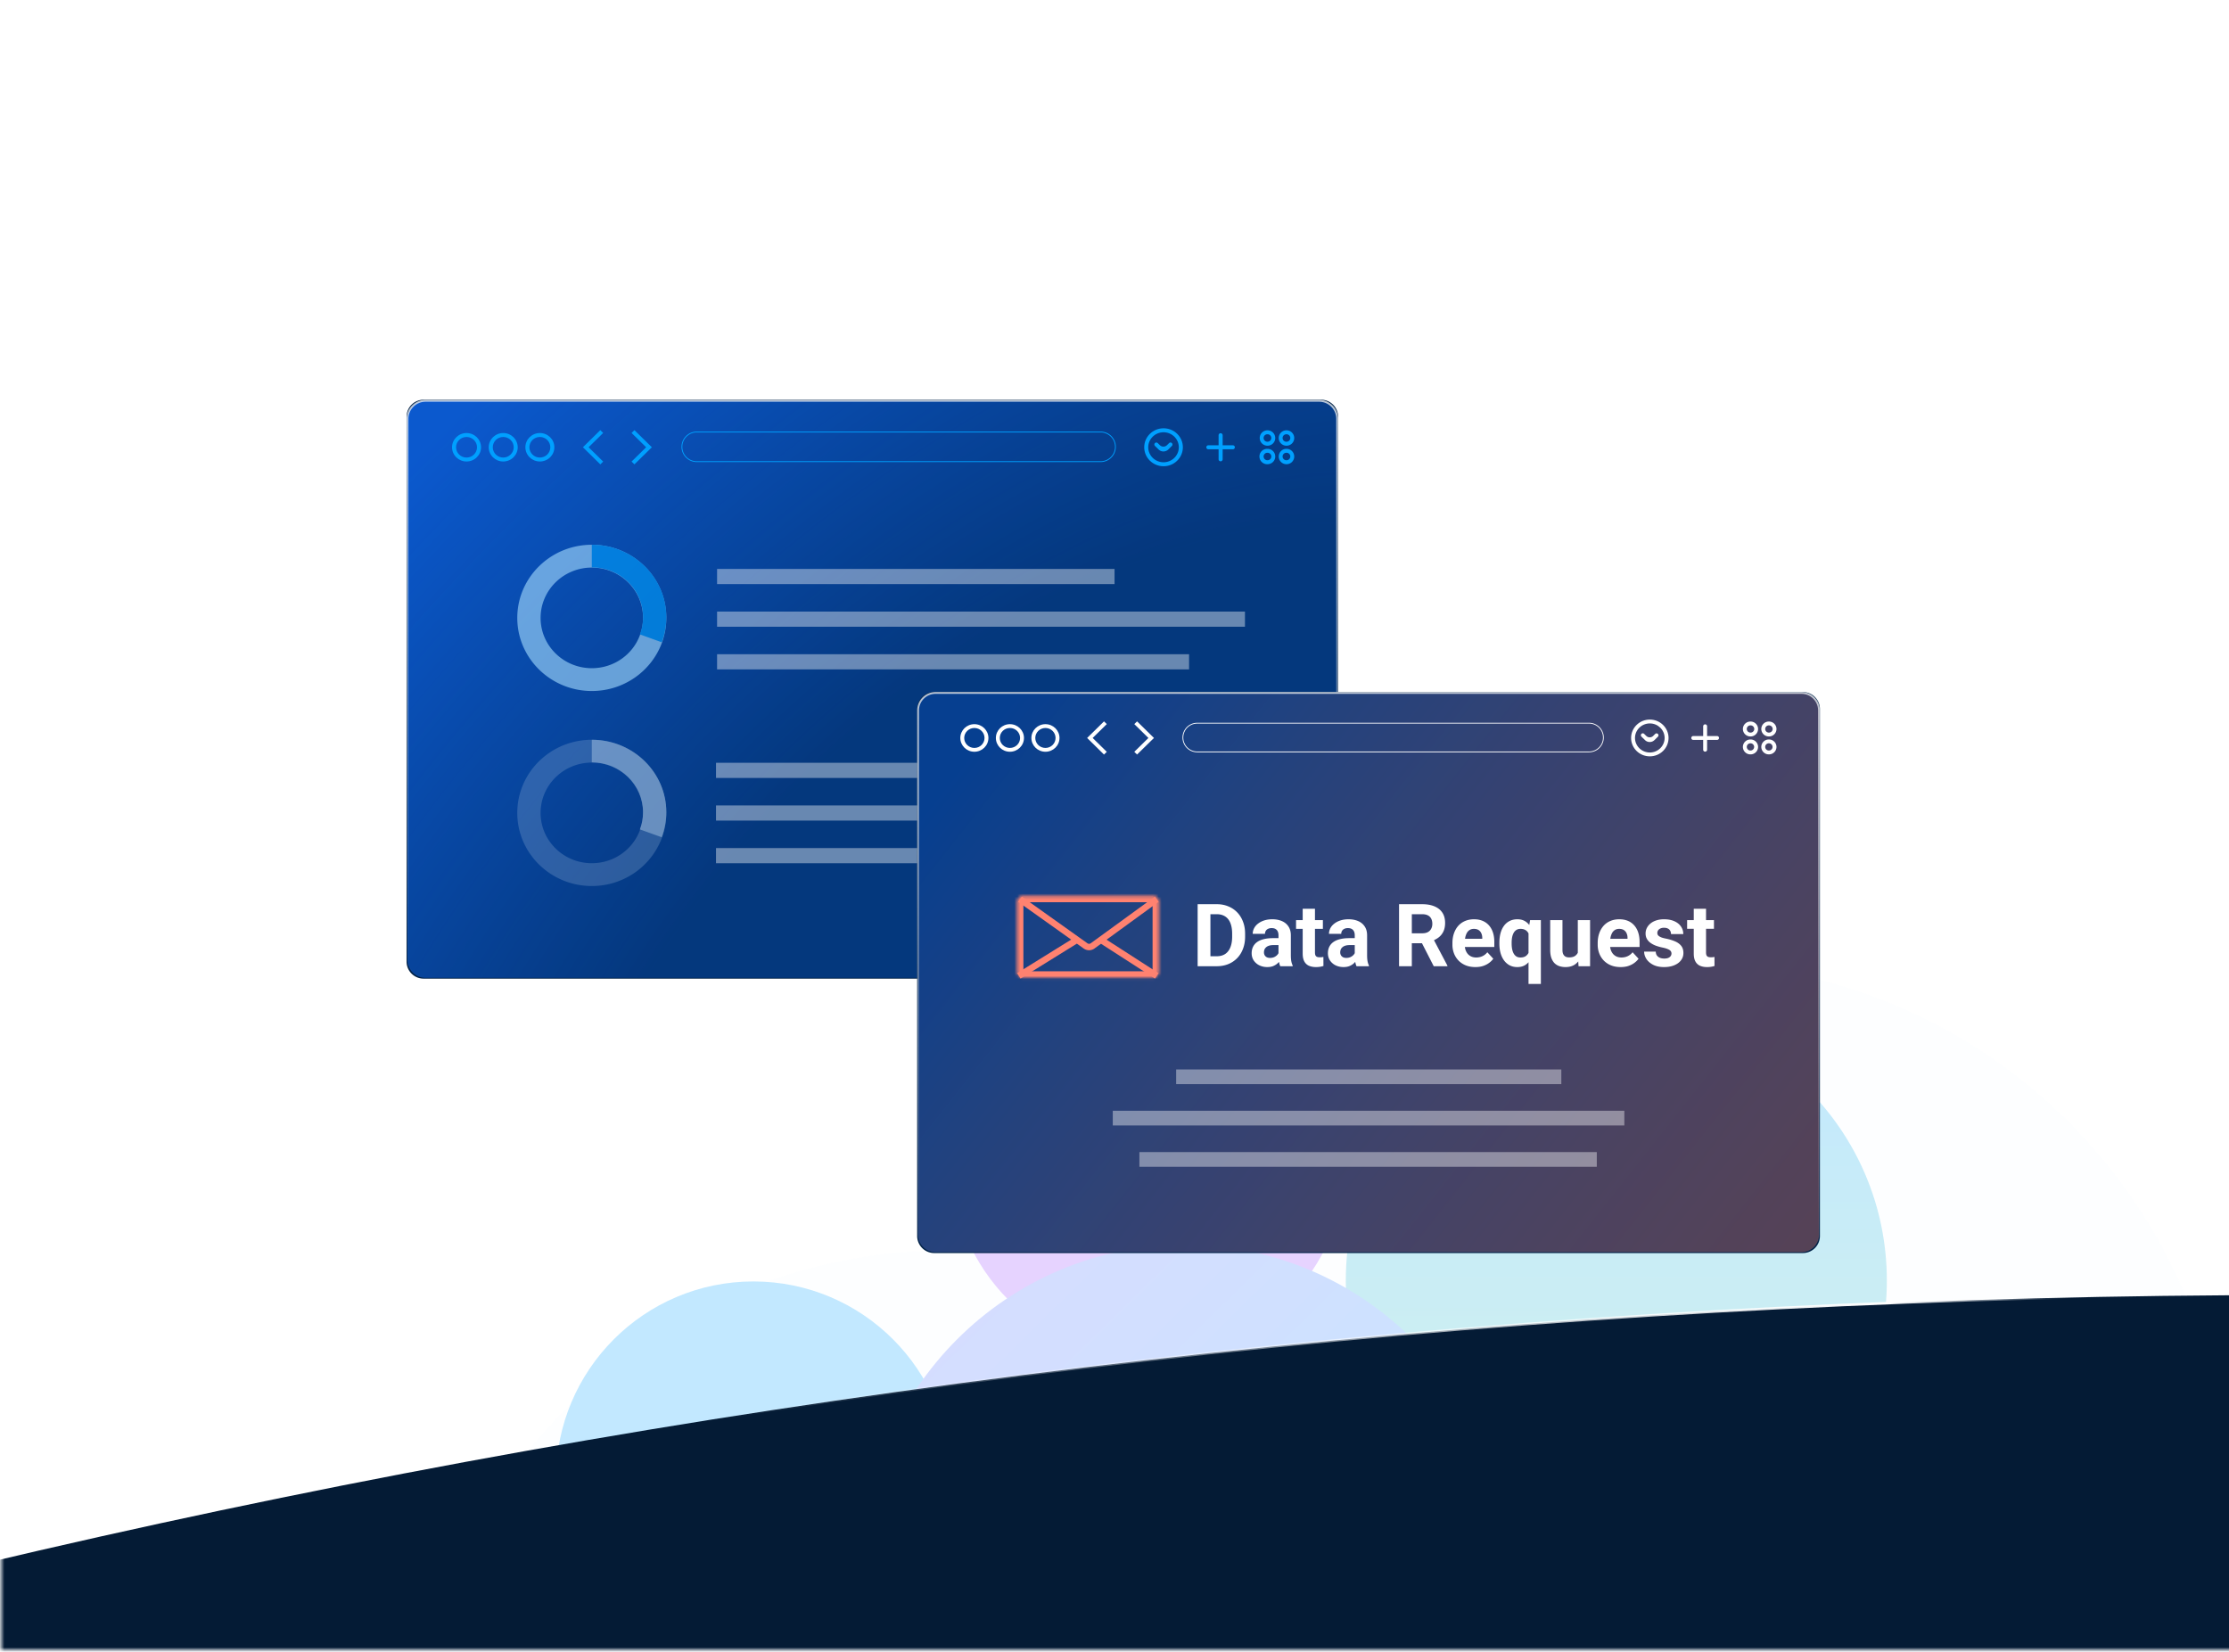
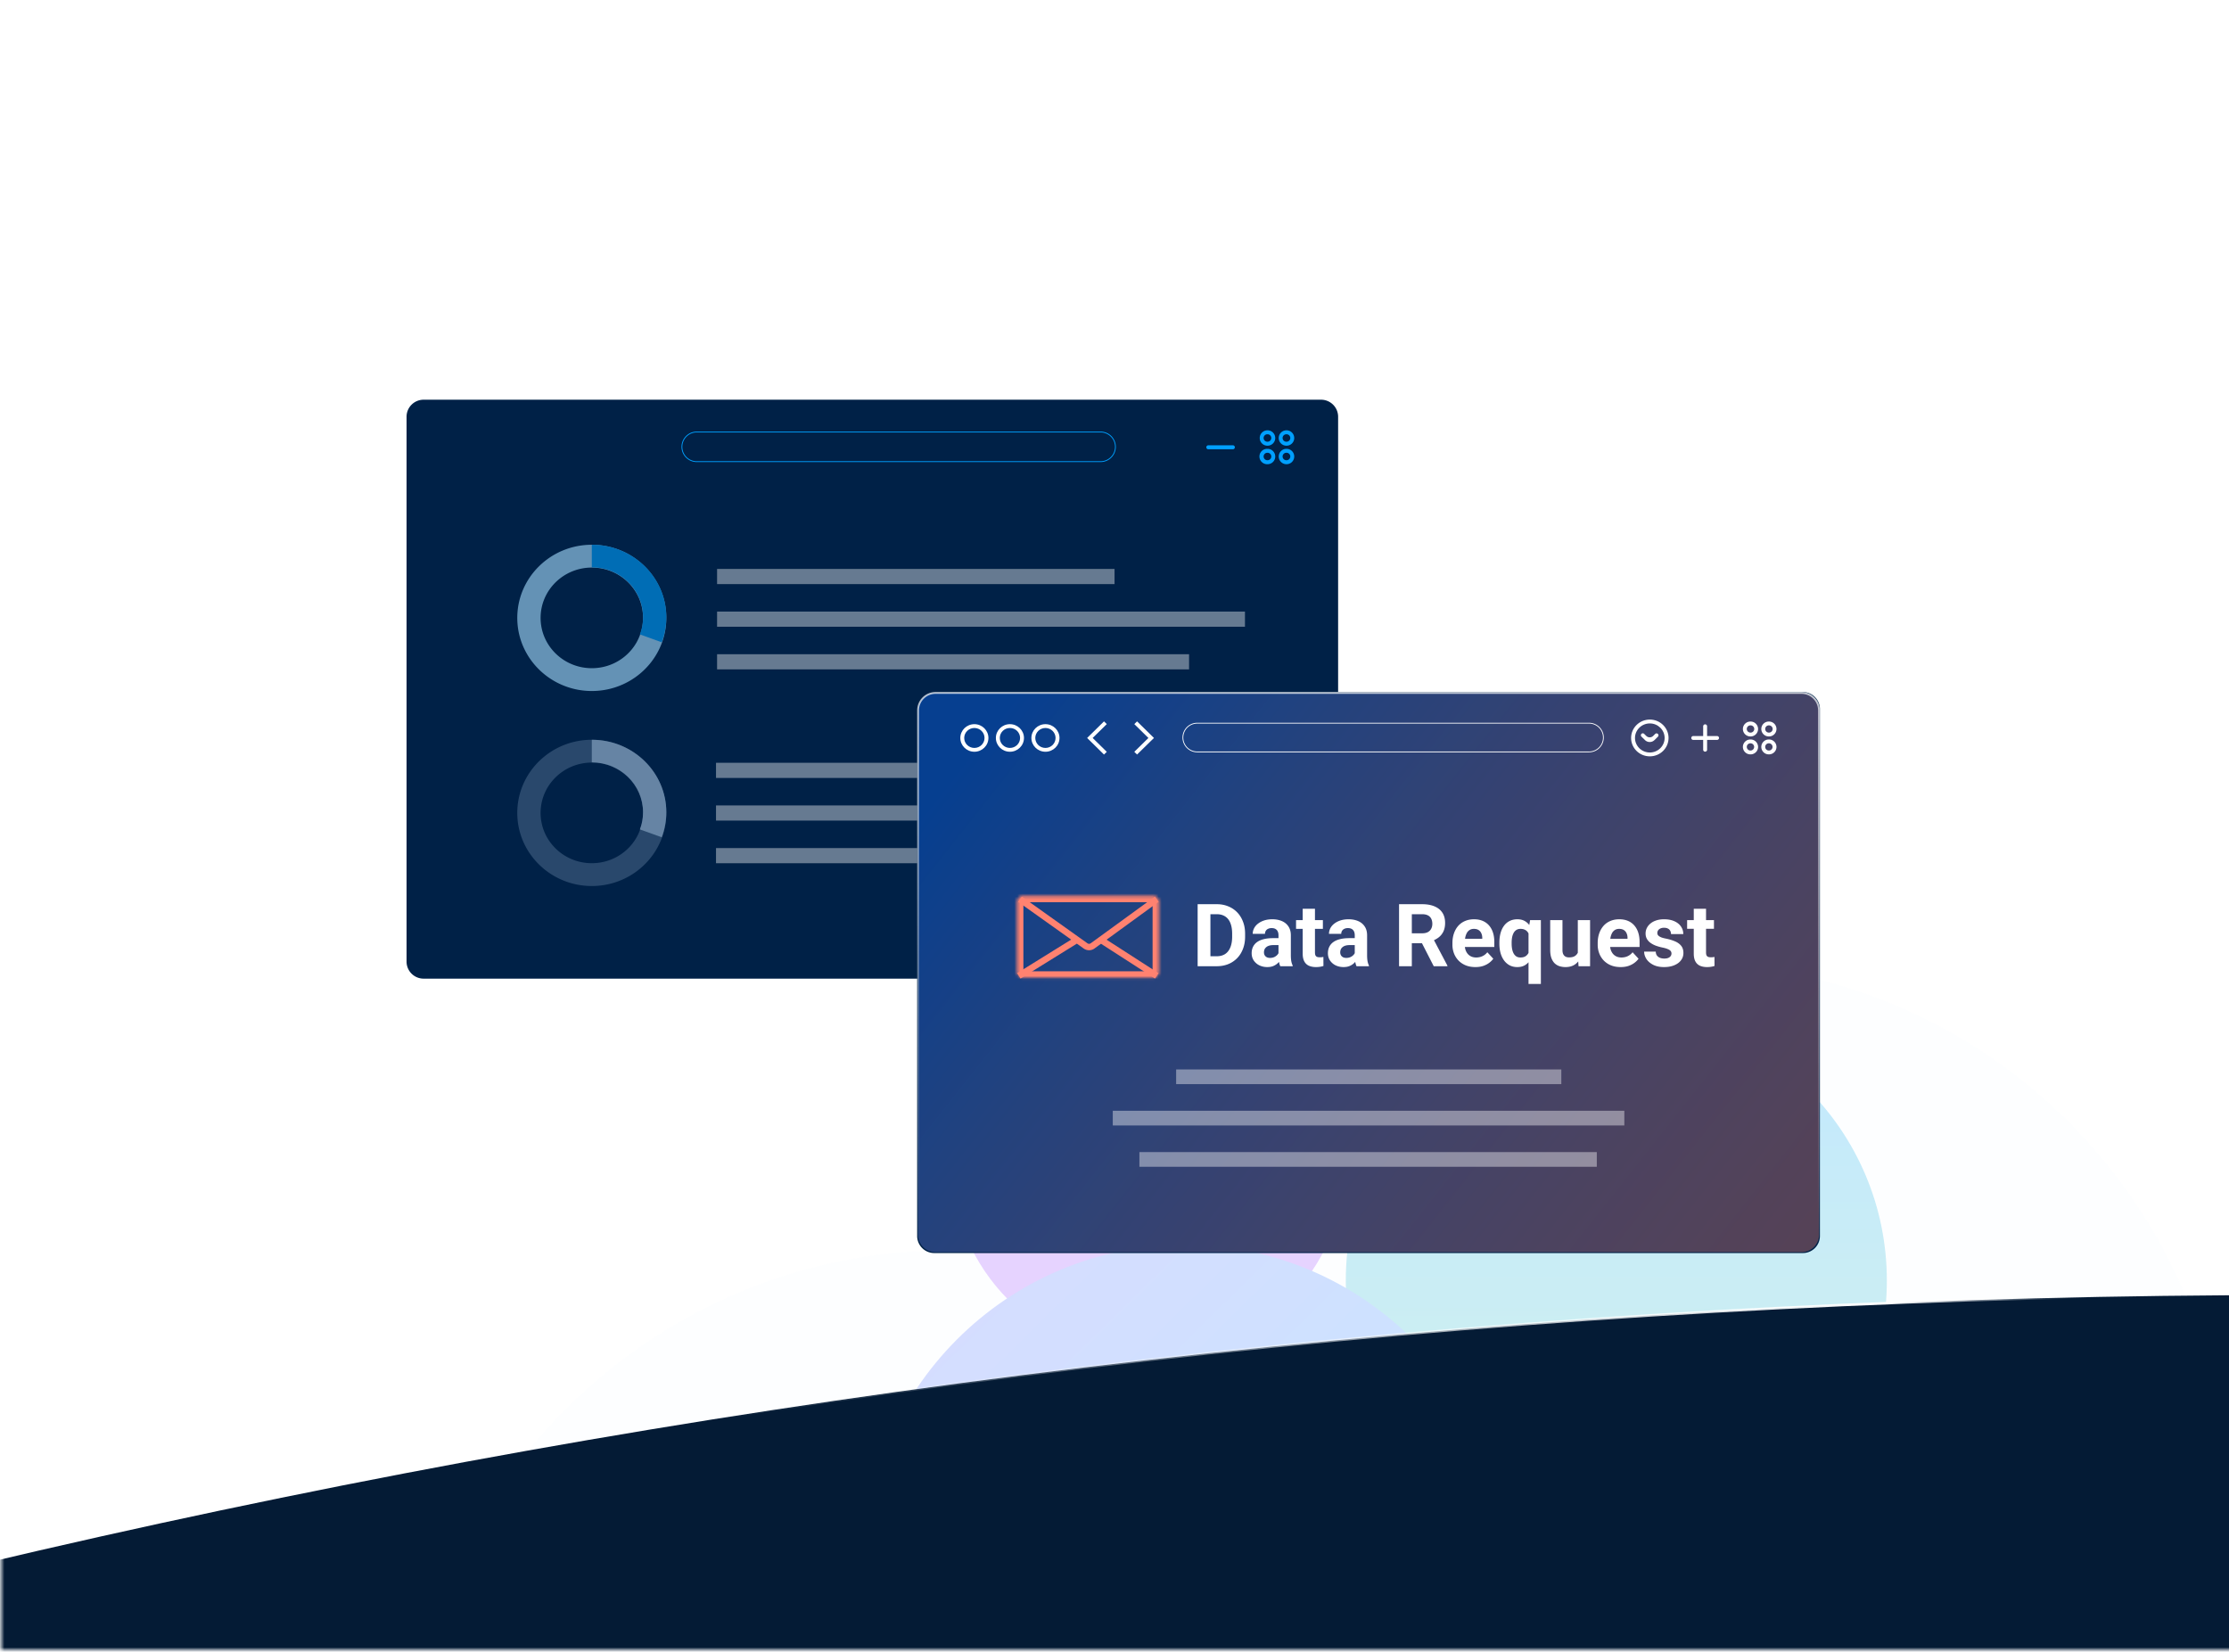
<svg xmlns="http://www.w3.org/2000/svg" width="757" height="561" fill="none" viewBox="0 0 757 561">
  <g clip-path="url(#a)">
    <mask id="b" width="1513" height="551" x="0" y="10" maskUnits="userSpaceOnUse" style="mask-type:luminance">
      <path fill="#fff" d="M.5 10.635h1512v549.73H.5V10.635Z" />
    </mask>
    <g mask="url(#b)">
      <g opacity=".24">
        <path fill="#00A0FF" fill-opacity=".03" d="M572.261 696.056c101.808 0 184.34-82.616 184.34-184.528 0-101.912-82.532-184.528-184.34-184.528s-184.34 82.616-184.34 184.528c0 101.912 82.532 184.528 184.34 184.528Z" />
        <path fill="#00A0FF" fill-opacity=".03" d="M322.34 793.643c101.808 0 184.34-82.616 184.34-184.528 0-101.912-82.532-184.528-184.34-184.528S138 507.203 138 609.115c0 101.912 82.532 184.528 184.34 184.528Z" />
        <g filter="url(#c)">
          <path fill="url(#d)" d="M548.924 526.905c50.741 0 91.874-41.175 91.874-91.968 0-50.793-41.133-91.968-91.874-91.968-50.741 0-91.874 41.175-91.874 91.968 0 50.793 41.133 91.968 91.874 91.968Z" />
        </g>
        <g filter="url(#e)">
          <path fill="#9747FF" d="M389.99 461.256c37.036 0 67.059-30.054 67.059-67.128S427.026 327 389.99 327s-67.059 30.054-67.059 67.128 30.023 67.128 67.059 67.128Z" />
        </g>
        <g filter="url(#f)">
-           <path fill="#00A0FF" d="M255.871 569.489c37.036 0 67.059-30.054 67.059-67.128s-30.023-67.128-67.059-67.128-67.059 30.054-67.059 67.128 30.023 67.128 67.059 67.128Z" />
-         </g>
+           </g>
        <g filter="url(#g)">
          <path fill="url(#h)" d="M402.397 642.827c60.53 0 109.599-49.252 109.599-110.007s-49.069-110.007-109.599-110.007-109.599 49.252-109.599 110.007 49.069 110.007 109.599 110.007Z" />
        </g>
      </g>
      <path fill="#041B35" stroke="url(#i)" stroke-width=".862" d="M778.48 7216.84c1871.41 0 3388.49-1517.08 3388.49-3388.49 0-1871.41-1517.08-3388.49-3388.49-3388.49-1871.41 0-3388.49 1517.08-3388.49 3388.49 0 1871.41 1517.08 3388.49 3388.49 3388.49Z" />
    </g>
    <g clip-path="url(#j)">
      <path fill="#002147" d="M448.647 135.758H143.868a5.796 5.796 0 0 0-5.797 5.797v185.036a5.796 5.796 0 0 0 5.797 5.797h304.779a5.796 5.796 0 0 0 5.797-5.797V141.555a5.796 5.796 0 0 0-5.797-5.797Z" />
-       <path fill="url(#k)" stroke="url(#l)" stroke-width=".644" d="M448.007 136.129H144.508a6.115 6.115 0 0 0-6.115 6.115v183.757a6.115 6.115 0 0 0 6.115 6.115h303.499a6.115 6.115 0 0 0 6.115-6.115V142.244a6.115 6.115 0 0 0-6.115-6.115Z" />
      <g opacity=".6">
        <path fill="#A6DEFF" d="M200.992 185.02c-13.986 0-25.317 11.133-25.317 24.844 0 13.712 11.345 24.831 25.317 24.831 10.896 0 20.177-6.753 23.744-16.222a24.618 24.618 0 0 0 1.558-8.609c0-13.725-11.317-24.844-25.302-24.844Zm0 41.926c-9.605 0-17.398-7.64-17.398-17.082 0-9.44 7.793-17.095 17.398-17.095 9.604 0 17.397 7.64 17.397 17.095 0 2.074-.379 4.08-1.081 5.908-2.415 6.508-8.804 11.174-16.316 11.174Z" />
        <path fill="#00A0FF" d="M226.294 209.615a24.207 24.207 0 0 1-1.559 8.522l-7.43-2.674c.716-1.81 1.082-3.796 1.082-5.848 0-9.36-7.796-16.923-17.403-16.923v-7.672c13.99 0 25.31 11.021 25.31 24.595Z" />
      </g>
      <g opacity=".6">
        <path fill="#AAC7E2" d="M200.992 251.254c-13.986 0-25.317 11.133-25.317 24.844 0 13.712 11.345 24.831 25.317 24.831 10.896 0 20.177-6.754 23.744-16.222a24.618 24.618 0 0 0 1.558-8.609c0-13.725-11.317-24.844-25.302-24.844Zm0 41.925c-9.605 0-17.398-7.64-17.398-17.081 0-9.441 7.793-17.095 17.398-17.095 9.604 0 17.397 7.64 17.397 17.095a16.499 16.499 0 0 1-1.081 5.908c-2.415 6.507-8.804 11.173-16.316 11.173Z" opacity=".4" />
        <path fill="#AAC7E2" d="M226.294 275.848c0 2.999-.562 5.862-1.559 8.522l-7.43-2.674c.716-1.81 1.082-3.795 1.082-5.848 0-9.359-7.796-16.923-17.403-16.923v-7.671c13.99 0 25.31 11.021 25.31 24.594Z" />
      </g>
      <path stroke="#fff" stroke-width="5.15" d="M243.528 210.294h179.278m-179.278 14.482h160.296M243.528 195.81h134.986m-135.346 80.321h126.549m-126.549 14.483h160.295m-160.295-28.966h189.823" opacity=".4" />
-       <path fill="#00A0FF" d="M158.442 156.743c-2.714 0-4.923-2.17-4.923-4.834 0-2.665 2.21-4.835 4.923-4.835 2.715 0 4.924 2.17 4.924 4.835s-2.21 4.834-4.924 4.834Zm0-8.33c-1.956 0-3.56 1.562-3.56 3.496s1.591 3.495 3.56 3.495c1.97 0 3.56-1.561 3.56-3.495 0-1.934-1.59-3.496-3.56-3.496Zm12.46 8.33c-2.714 0-4.923-2.17-4.923-4.834 0-2.665 2.21-4.835 4.923-4.835 2.714 0 4.923 2.17 4.923 4.835s-2.209 4.834-4.923 4.834Zm0-8.33c-1.957 0-3.547 1.562-3.547 3.496s1.59 3.495 3.547 3.495 3.56-1.561 3.56-3.495c0-1.934-1.59-3.496-3.56-3.496Zm12.447 8.33c-2.714 0-4.923-2.17-4.923-4.834 0-2.665 2.209-4.835 4.923-4.835s4.923 2.17 4.923 4.835-2.21 4.834-4.923 4.834Zm0-8.33c-1.957 0-3.56 1.562-3.56 3.496s1.59 3.495 3.56 3.495c1.969 0 3.547-1.561 3.547-3.495 0-1.934-1.59-3.496-3.547-3.496Zm211.807 9.941c-3.623 0-6.564-2.888-6.564-6.446 0-3.557 2.941-6.446 6.564-6.446s6.564 2.889 6.564 6.446c0 3.558-2.941 6.446-6.564 6.446Zm0-11.54c-2.866 0-5.201 2.293-5.201 5.094 0 2.802 2.335 5.095 5.201 5.095 2.865 0 5.188-2.293 5.188-5.095 0-2.801-2.323-5.094-5.188-5.094Z" />
-       <path fill="#00A0FF" d="M396.778 152.652a2.366 2.366 0 0 1-3.32 0l-1.235-1.217a.677.677 0 0 1 .008-.936.677.677 0 0 1 .935-.026l.741.724a1.73 1.73 0 0 0 2.419-.003l.732-.72a.677.677 0 0 1 1.133.494.678.678 0 0 1-.183.472l-1.23 1.212Zm-192.905 5.07-5.908-5.814 5.908-5.813.972.954-4.948 4.86 4.948 4.859-.972.954Zm11.588-.012-.972-.942 4.949-4.86-4.949-4.859.972-.954 5.92 5.813-5.92 5.802Zm199.767-1.717v-8.169a.687.687 0 1 0-1.376 0v8.17a.687.687 0 1 0 1.376-.001Z" />
      <path fill="#00A0FF" d="M418.73 151.24h-8.369a.672.672 0 0 0-.675.675.672.672 0 0 0 .675.675h8.369a.676.676 0 0 0 0-1.35Zm14.359-2.474a2.61 2.61 0 0 1-2.609 2.61h-.096a2.607 2.607 0 0 1-2.559-2.61 2.608 2.608 0 0 1 2.559-2.609h.096a2.612 2.612 0 0 1 2.609 2.609Zm-3.951-.006c0 .698.566 1.264 1.265 1.264h.046a1.265 1.265 0 1 0 0-2.529h-.046c-.699 0-1.265.566-1.265 1.265Zm3.952 6.29c0 .692-.275 1.356-.764 1.846a2.614 2.614 0 0 1-1.846.764h-.095a2.604 2.604 0 0 1-1.878-.746 2.601 2.601 0 0 1-.783-1.864 2.601 2.601 0 0 1 1.647-2.425 2.604 2.604 0 0 1 1.014-.184h.095c.692 0 1.356.275 1.846.764.489.49.764 1.154.764 1.846v-.001Zm-3.951-.005c0 .698.566 1.264 1.264 1.264h.046a1.265 1.265 0 1 0 0-2.529h-.046c-.698 0-1.264.566-1.264 1.265Zm10.401-6.279c0 .692-.275 1.356-.764 1.846a2.614 2.614 0 0 1-1.846.764h-.095a2.607 2.607 0 0 1-2.559-2.61 2.608 2.608 0 0 1 2.559-2.609h.095a2.61 2.61 0 0 1 2.61 2.609Zm-3.951-.006c0 .698.566 1.264 1.264 1.264h.046a1.265 1.265 0 1 0 0-2.529h-.046c-.698 0-1.264.566-1.264 1.265Zm3.951 6.29c0 .692-.275 1.356-.764 1.846a2.614 2.614 0 0 1-1.846.764h-.095a2.607 2.607 0 0 1-2.559-2.61 2.608 2.608 0 0 1 2.559-2.609h.095c.692 0 1.356.275 1.846.764.489.49.764 1.154.764 1.846v-.001Zm-3.951-.005c0 .698.566 1.264 1.264 1.264h.046a1.265 1.265 0 1 0 0-2.529h-.046c-.698 0-1.264.566-1.264 1.265Z" />
      <path stroke="#00A0FF" stroke-width=".282" d="M373.845 146.728H236.554a5.034 5.034 0 0 0 0 10.067h137.291a5.034 5.034 0 0 0 0-10.067Z" />
      <path fill="#002147" d="M612.274 235.038H317.277a5.796 5.796 0 0 0-5.797 5.797v178.957a5.796 5.796 0 0 0 5.797 5.797h294.997a5.796 5.796 0 0 0 5.797-5.797V240.835a5.796 5.796 0 0 0-5.797-5.797Z" />
      <path fill="url(#m)" stroke="url(#n)" stroke-width=".624" d="M611.833 235.35H317.718a5.926 5.926 0 0 0-5.926 5.926v178.075a5.926 5.926 0 0 0 5.926 5.926h294.115a5.926 5.926 0 0 0 5.926-5.926V241.276a5.926 5.926 0 0 0-5.926-5.926Z" />
      <path fill="#fff" d="M330.91 255.327c-2.63 0-4.771-2.102-4.771-4.685 0-2.583 2.141-4.685 4.771-4.685s4.771 2.102 4.771 4.685c0 2.583-2.141 4.685-4.771 4.685Zm0-8.073c-1.896 0-3.45 1.514-3.45 3.388 0 1.874 1.542 3.388 3.45 3.388 1.908 0 3.45-1.514 3.45-3.388 0-1.874-1.542-3.388-3.45-3.388Zm12.074 8.073c-2.63 0-4.771-2.102-4.771-4.685 0-2.583 2.141-4.685 4.771-4.685s4.771 2.102 4.771 4.685c0 2.583-2.141 4.685-4.771 4.685Zm0-8.073c-1.896 0-3.437 1.514-3.437 3.388 0 1.874 1.541 3.388 3.437 3.388s3.45-1.514 3.45-3.388c0-1.874-1.541-3.388-3.45-3.388Zm12.062 8.073c-2.63 0-4.771-2.102-4.771-4.685 0-2.583 2.141-4.685 4.771-4.685s4.771 2.102 4.771 4.685c0 2.583-2.141 4.685-4.771 4.685Zm0-8.073c-1.896 0-3.449 1.514-3.449 3.388 0 1.874 1.541 3.388 3.449 3.388 1.909 0 3.438-1.514 3.438-3.388 0-1.874-1.542-3.388-3.438-3.388Zm205.258 9.634c-3.511 0-6.361-2.799-6.361-6.246 0-3.448 2.85-6.247 6.361-6.247 3.511 0 6.361 2.799 6.361 6.247 0 3.447-2.85 6.246-6.361 6.246Zm0-11.184c-2.777 0-5.04 2.223-5.04 4.938 0 2.714 2.263 4.937 5.04 4.937s5.028-2.223 5.028-4.937c0-2.715-2.251-4.938-5.028-4.938Z" />
      <path fill="#fff" d="M561.876 251.363a2.294 2.294 0 0 1-3.217 0l-1.197-1.18a.651.651 0 1 1 .914-.932l.718.701a1.677 1.677 0 0 0 2.344-.003l.709-.696a.657.657 0 0 1 .921.935l-1.192 1.175Zm-186.94 4.913-5.726-5.634 5.726-5.634.942.925-4.796 4.709 4.796 4.709-.942.925Zm11.23-.012-.942-.913 4.795-4.709-4.795-4.709.942-.925 5.737 5.634-5.737 5.622Zm193.589-1.664v-7.916a.665.665 0 0 0-1.138-.471.665.665 0 0 0-.195.471v7.916a.673.673 0 0 0 .186.488.674.674 0 0 0 .742.152.679.679 0 0 0 .362-.377.673.673 0 0 0 .043-.263Z" />
      <path fill="#fff" d="M583.149 249.993h-8.11a.654.654 0 1 0 0 1.309h8.11a.654.654 0 1 0 0-1.309Zm13.916-2.397c0 .671-.266 1.314-.741 1.788a2.525 2.525 0 0 1-1.788.741h-.093a2.528 2.528 0 1 1 0-5.057h.093a2.532 2.532 0 0 1 1.788.74 2.533 2.533 0 0 1 .741 1.788Zm-3.829-.006c0 .677.549 1.226 1.225 1.226h.045a1.212 1.212 0 0 0 .889-.346 1.222 1.222 0 0 0 0-1.759 1.227 1.227 0 0 0-.889-.346h-.045c-.676 0-1.225.549-1.225 1.225Zm3.829 6.097c0 .671-.266 1.314-.741 1.788a2.525 2.525 0 0 1-1.788.741h-.093a2.525 2.525 0 0 1-1.788-.741 2.525 2.525 0 0 1 0-3.576 2.529 2.529 0 0 1 1.788-.741h.093a2.529 2.529 0 0 1 2.529 2.529Zm-3.829-.006c0 .677.549 1.225 1.225 1.225h.045a1.224 1.224 0 1 0 0-2.45h-.045c-.676 0-1.225.548-1.225 1.225Zm10.08-6.085c0 .671-.266 1.314-.741 1.788a2.525 2.525 0 0 1-1.788.741h-.093a2.528 2.528 0 1 1 0-5.057h.093a2.532 2.532 0 0 1 2.337 1.56c.127.307.192.636.192.968Zm-3.829-.006c0 .677.549 1.226 1.225 1.226h.045a1.212 1.212 0 0 0 .889-.346 1.222 1.222 0 0 0 0-1.759 1.227 1.227 0 0 0-.889-.346h-.045c-.676 0-1.225.549-1.225 1.225Zm3.829 6.097c0 .671-.266 1.314-.741 1.788a2.525 2.525 0 0 1-1.788.741h-.093a2.525 2.525 0 0 1-1.788-.741 2.525 2.525 0 0 1 0-3.576 2.529 2.529 0 0 1 1.788-.741h.093a2.529 2.529 0 0 1 2.529 2.529Zm-3.829-.006c0 .677.549 1.225 1.225 1.225h.045a1.224 1.224 0 1 0 0-2.45h-.045c-.676 0-1.225.548-1.225 1.225Z" />
      <path stroke="#fff" stroke-width=".273" d="M539.653 245.622H406.606a4.878 4.878 0 0 0 0 9.756h133.047a4.878 4.878 0 0 0 0-9.756Z" />
      <mask id="o" width="49" height="29" x="345" y="304" maskUnits="userSpaceOnUse" style="mask-type:luminance">
        <path fill="#fff" d="M391.575 304.258h-44.158a2.042 2.042 0 0 0-2.042 2.042v23.738c0 1.128.914 2.042 2.042 2.042h44.158a2.042 2.042 0 0 0 2.042-2.042V306.3a2.042 2.042 0 0 0-2.042-2.042Z" />
      </mask>
      <g mask="url(#o)">
        <path stroke="#FF8270" stroke-width="4.367" d="M391.575 304.258h-44.158a2.042 2.042 0 0 0-2.042 2.042v23.738c0 1.128.914 2.042 2.042 2.042h44.158a2.042 2.042 0 0 0 2.042-2.042V306.3a2.042 2.042 0 0 0-2.042-2.042Z" />
      </g>
      <path stroke="#FF8270" stroke-width="2.183" d="m346.396 305.407 22.285 15.866a2.046 2.046 0 0 0 2.386-.012l21.784-15.854m-46.838 26.035 19.654-12.192m27.184 12.192-18.918-12.192" />
      <path fill="#fff" d="M413.203 328.169h-4.587l.029-3.385h4.558c1.138 0 2.097-.256 2.879-.767.781-.521 1.369-1.278 1.765-2.271.405-.994.607-2.195.607-3.603v-1.027c0-1.08-.115-2.03-.347-2.85-.222-.82-.554-1.51-.998-2.069a4.17 4.17 0 0 0-1.635-1.259c-.646-.289-1.389-.434-2.228-.434h-4.716v-3.4h4.716c1.408 0 2.696.241 3.863.724a8.694 8.694 0 0 1 3.053 2.04c.858.887 1.519 1.948 1.982 3.182.472 1.225.709 2.59.709 4.095v.998c0 1.495-.237 2.86-.709 4.094-.463 1.235-1.124 2.296-1.982 3.183a8.804 8.804 0 0 1-3.053 2.04c-1.177.473-2.479.709-3.906.709Zm-2.127-21.065v21.065h-4.34v-21.065h4.34Zm23.119 17.535v-6.973c0-.502-.082-.931-.246-1.288a1.839 1.839 0 0 0-.767-.854c-.337-.202-.776-.303-1.316-.303-.463 0-.863.082-1.201.246a1.737 1.737 0 0 0-.781.68 1.877 1.877 0 0 0-.275 1.027h-4.167c0-.666.155-1.298.463-1.896a4.71 4.71 0 0 1 1.346-1.576c.588-.463 1.287-.825 2.098-1.086.819-.26 1.736-.39 2.748-.39 1.216 0 2.296.202 3.241.607.945.406 1.688 1.013 2.228 1.823.55.811.825 1.823.825 3.039v6.698c0 .859.053 1.563.159 2.112.09.491.245.968.463 1.418v.246h-4.21c-.203-.424-.357-.955-.463-1.591a12.977 12.977 0 0 1-.145-1.939Zm.55-6.004.029 2.358h-2.329c-.55 0-1.028.063-1.433.188-.405.126-.738.304-.998.536-.26.221-.453.482-.579.781a2.711 2.711 0 0 0-.173.984c0 .357.082.68.246.969.164.28.4.502.709.666.308.154.67.231 1.085.231.627 0 1.172-.125 1.635-.376.463-.251.819-.56 1.07-.926.261-.367.396-.714.405-1.042l1.1 1.765c-.172.43-.385.842-.637 1.23-.26.424-.593.825-.998 1.201-.405.366-.892.67-1.461.911-.569.232-1.245.348-2.026.348-.993 0-1.895-.198-2.705-.594a4.932 4.932 0 0 1-1.91-1.663c-.463-.714-.694-1.524-.694-2.431 0-.82.154-1.548.463-2.185a4.27 4.27 0 0 1 1.36-1.606c.607-.443 1.364-.776 2.271-.998.907-.231 1.958-.347 3.154-.347h2.416Zm14.526-6.12v2.952h-9.115v-2.952h9.115Zm-6.858-3.863h4.167v14.801c0 .453.057.8.173 1.041.126.242.309.41.55.507.241.087.545.13.911.13.261 0 .492-.01.695-.029.212-.029.39-.058.535-.087l.015 3.067a7.798 7.798 0 0 1-1.158.275 8.545 8.545 0 0 1-1.374.102c-.917 0-1.717-.15-2.402-.449a3.304 3.304 0 0 1-1.562-1.476c-.367-.675-.55-1.562-.55-2.662v-15.22Zm17.679 15.987v-6.973c0-.502-.082-.931-.246-1.288a1.841 1.841 0 0 0-.766-.854c-.338-.202-.777-.303-1.317-.303-.463 0-.863.082-1.201.246a1.737 1.737 0 0 0-.781.68 1.877 1.877 0 0 0-.275 1.027h-4.167c0-.666.155-1.298.463-1.896.309-.598.758-1.123 1.346-1.576.588-.463 1.288-.825 2.098-1.086.82-.26 1.736-.39 2.749-.39 1.215 0 2.295.202 3.24.607.946.406 1.688 1.013 2.228 1.823.55.811.825 1.823.825 3.039v6.698c0 .859.053 1.563.159 2.112.106.541.261 1.013.463 1.418v.246h-4.21c-.203-.424-.357-.955-.463-1.591a13.248 13.248 0 0 1-.145-1.939Zm.55-6.004.029 2.358h-2.329c-.55 0-1.027.063-1.433.188a2.672 2.672 0 0 0-.998.536c-.252.211-.45.478-.578.781a2.687 2.687 0 0 0-.174.984c0 .357.082.68.246.969.164.28.4.502.709.666.308.154.67.231 1.085.231.627 0 1.172-.125 1.635-.376.463-.251.82-.56 1.07-.926.261-.367.396-.714.405-1.042l1.1 1.765c-.172.43-.385.842-.637 1.23-.26.424-.593.825-.998 1.201-.405.366-.892.67-1.461.911-.569.232-1.244.348-2.026.348-.993 0-1.895-.198-2.705-.594a4.932 4.932 0 0 1-1.91-1.663c-.463-.714-.694-1.524-.694-2.431 0-.82.154-1.548.463-2.185a4.27 4.27 0 0 1 1.36-1.606c.607-.443 1.364-.776 2.271-.998.907-.231 1.958-.347 3.154-.347h2.416Zm14.497-11.531h7.856c1.61 0 2.995.241 4.152.724 1.167.482 2.064 1.196 2.691 2.141.627.945.94 2.107.94 3.487 0 1.128-.193 2.097-.578 2.908a5.464 5.464 0 0 1-1.606 2.011c-.685.53-1.49.954-2.416 1.273l-1.375.723h-6.829l-.029-3.385h5.079c.762 0 1.393-.135 1.895-.405.501-.27.878-.647 1.128-1.129.261-.482.391-1.042.391-1.678 0-.675-.125-1.259-.376-1.751a2.536 2.536 0 0 0-1.143-1.128c-.511-.261-1.153-.391-1.924-.391h-3.516v17.665h-4.34v-21.065Zm11.776 21.065-4.803-9.389 4.586-.029 4.862 9.216v.202h-4.645Zm14.15.29c-1.215 0-2.305-.193-3.27-.579-.964-.396-1.784-.941-2.459-1.635a7.26 7.26 0 0 1-1.534-2.416 8.133 8.133 0 0 1-.535-2.952v-.578c0-1.187.169-2.272.506-3.255.338-.984.82-1.838 1.447-2.561a6.343 6.343 0 0 1 2.315-1.664c.906-.395 1.929-.593 3.067-.593 1.109 0 2.093.183 2.951.55.83.346 1.569.881 2.156 1.562.588.675 1.032 1.485 1.331 2.431.299.935.448 1.977.448 3.125v1.736h-12.442v-2.778h8.348v-.318c0-.579-.106-1.095-.318-1.548a2.458 2.458 0 0 0-.926-1.1c-.415-.27-.945-.405-1.592-.405-.549 0-1.022.121-1.417.362a2.793 2.793 0 0 0-.97 1.012 5.504 5.504 0 0 0-.549 1.534 9.711 9.711 0 0 0-.174 1.91v.578c0 .627.087 1.206.26 1.737.184.53.439.988.767 1.374.338.386.743.685 1.215.897.483.212 1.028.318 1.635.318.753 0 1.452-.144 2.098-.434a4.552 4.552 0 0 0 1.693-1.345l2.025 2.199c-.328.472-.776.926-1.345 1.36-.56.434-1.235.791-2.026 1.07-.791.271-1.692.406-2.705.406Zm18.041 5.729v-18.475l.535-3.198h3.661v21.673h-4.196Zm-9.896-13.687v-.304c0-1.195.13-2.281.391-3.255.27-.984.665-1.823 1.186-2.517a5.3 5.3 0 0 1 1.91-1.62c.762-.386 1.64-.579 2.633-.579.955 0 1.779.193 2.474.579a5.049 5.049 0 0 1 1.751 1.634c.482.704.868 1.534 1.157 2.489.289.955.511 2.001.665 3.139v.666a17.539 17.539 0 0 1-.665 3.038c-.289.936-.675 1.755-1.157 2.46a5.147 5.147 0 0 1-1.766 1.649c-.694.386-1.523.579-2.488.579-.974 0-1.842-.198-2.604-.594a5.682 5.682 0 0 1-1.91-1.678c-.521-.714-.916-1.553-1.186-2.517-.261-.974-.391-2.031-.391-3.169Zm4.167-.304v.304c0 .647.053 1.254.159 1.823.106.56.275 1.056.506 1.49.241.434.55.777.926 1.028.376.241.839.361 1.389.361.762 0 1.375-.164 1.838-.492a2.932 2.932 0 0 0 1.041-1.374c.232-.579.367-1.239.405-1.982v-1.895a7.412 7.412 0 0 0-.246-1.635 3.513 3.513 0 0 0-.578-1.259 2.426 2.426 0 0 0-.984-.796c-.396-.193-.878-.289-1.447-.289-.54 0-1.003.121-1.389.362a2.72 2.72 0 0 0-.94 1.012 5.299 5.299 0 0 0-.521 1.491c-.11.611-.163 1.23-.159 1.851Zm22.468 4.225v-11.907h4.167v15.654h-3.921l-.246-3.747Zm.463-3.212 1.23-.029c0 1.042-.121 2.011-.362 2.908-.241.888-.603 1.659-1.085 2.315a5.067 5.067 0 0 1-1.823 1.519c-.733.357-1.596.536-2.59.536a6.726 6.726 0 0 1-2.112-.319 4.293 4.293 0 0 1-1.649-1.027c-.453-.473-.81-1.075-1.071-1.808-.251-.743-.376-1.635-.376-2.677v-10.113h4.167v10.142c0 .463.053.854.159 1.172.116.318.275.579.477.781.203.203.439.347.709.434.28.087.589.13.926.13.859 0 1.534-.173 2.026-.52.501-.348.853-.82 1.056-1.418.212-.608.318-1.283.318-2.026Zm14.092 7.249c-1.216 0-2.306-.193-3.27-.579a7.2 7.2 0 0 1-2.46-1.635 7.273 7.273 0 0 1-1.533-2.416 8.133 8.133 0 0 1-.535-2.952v-.578c0-1.187.168-2.272.506-3.255a7.64 7.64 0 0 1 1.447-2.561 6.34 6.34 0 0 1 2.314-1.664c.907-.395 1.93-.593 3.068-.593 1.109 0 2.093.183 2.951.55.83.346 1.569.881 2.156 1.562.588.675 1.032 1.485 1.331 2.431.299.935.448 1.977.448 3.125v1.736h-12.442v-2.778h8.348v-.318c0-.579-.106-1.095-.318-1.548a2.47 2.47 0 0 0-.926-1.1c-.415-.27-.946-.405-1.592-.405-.55 0-1.022.121-1.418.362-.404.25-.737.598-.969 1.012a5.539 5.539 0 0 0-.55 1.534 9.794 9.794 0 0 0-.173 1.91v.578c0 .627.086 1.206.26 1.737.183.53.439.988.767 1.374.337.386.743.685 1.215.897.482.212 1.027.318 1.635.318.752 0 1.452-.144 2.098-.434a4.552 4.552 0 0 0 1.693-1.345l2.025 2.199c-.328.472-.776.926-1.345 1.36-.56.434-1.235.791-2.026 1.07-.791.271-1.693.406-2.705.406Zm17.26-4.616a1.348 1.348 0 0 0-.261-.81c-.173-.241-.497-.463-.969-.665-.463-.213-1.134-.405-2.011-.579a15.78 15.78 0 0 1-2.214-.651 7.678 7.678 0 0 1-1.765-.969 4.213 4.213 0 0 1-1.157-1.331c-.28-.521-.42-1.114-.42-1.78 0-.656.14-1.273.42-1.852a4.762 4.762 0 0 1 1.229-1.533c.541-.454 1.196-.806 1.968-1.057.781-.26 1.659-.39 2.633-.39 1.36 0 2.527.217 3.501.651.984.434 1.737 1.032 2.257 1.794.531.752.796 1.611.796 2.575H567.5c0-.405-.086-.767-.26-1.085a1.72 1.72 0 0 0-.781-.767c-.348-.193-.801-.289-1.36-.289-.463 0-.863.082-1.201.246a1.83 1.83 0 0 0-.781.636 1.524 1.524 0 0 0-.261.868c0 .242.048.459.145.652.106.183.275.352.506.506.232.154.531.299.897.434.376.125.839.241 1.389.347 1.129.232 2.137.535 3.024.912.887.366 1.591.868 2.112 1.504.521.627.781 1.452.781 2.474 0 .695-.154 1.331-.462 1.91a4.605 4.605 0 0 1-1.332 1.519c-.578.424-1.273.757-2.083.998-.8.232-1.702.348-2.705.348-1.457 0-2.691-.261-3.704-.782-1.003-.521-1.765-1.181-2.286-1.982-.511-.81-.767-1.639-.767-2.488h3.95c.019.569.164 1.027.434 1.374.28.347.632.598 1.056.753.434.154.902.231 1.403.231.541 0 .989-.072 1.346-.217.357-.154.627-.357.81-.608.193-.26.29-.559.29-.897Zm14.424-11.328v2.952h-9.115v-2.952h9.115Zm-6.858-3.863h4.167v14.801c0 .453.058.8.173 1.041.126.242.309.41.55.507.241.087.545.13.912.13.26 0 .492-.01.694-.029.212-.029.391-.058.535-.087l.015 3.067a7.798 7.798 0 0 1-1.158.275 8.545 8.545 0 0 1-1.374.102c-.916 0-1.717-.15-2.402-.449a3.304 3.304 0 0 1-1.562-1.476c-.367-.675-.55-1.562-.55-2.662v-15.22Z" />
      <path stroke="#fff" stroke-width="4.99" d="M377.913 379.756h173.735m-164.69 14.036h155.339m-142.863-28.071h130.812" opacity=".4" />
    </g>
  </g>
  <defs>
    <linearGradient id="d" x1="548.924" x2="548.924" y1="342.969" y2="526.905" gradientUnits="userSpaceOnUse">
      <stop stop-color="#00A0FF" />
      <stop offset="1" stop-color="#40C6A7" />
    </linearGradient>
    <linearGradient id="h" x1="511.996" x2="152.616" y1="642.827" y2="277.471" gradientUnits="userSpaceOnUse">
      <stop stop-color="#00A0FF" />
      <stop offset="1" stop-color="#9747FF" />
    </linearGradient>
    <linearGradient id="i" x1="163.401" x2="708.019" y1="542.54" y2="485.87" gradientUnits="userSpaceOnUse">
      <stop offset=".155" stop-color="#fff" stop-opacity="0" />
      <stop offset=".886" stop-color="#fff" />
      <stop offset="1" stop-color="#fff" stop-opacity="0" />
    </linearGradient>
    <linearGradient id="l" x1="296.257" x2="296.257" y1="135.807" y2="332.437" gradientUnits="userSpaceOnUse">
      <stop stop-color="#fff" stop-opacity=".71" />
      <stop offset="1" stop-color="#fff" stop-opacity="0" />
    </linearGradient>
    <linearGradient id="m" x1="311.969" x2="650.134" y1="132.86" y2="400.461" gradientUnits="userSpaceOnUse">
      <stop offset=".208" stop-color="#0B59CE" stop-opacity=".54" />
      <stop offset="1" stop-color="#FF8270" stop-opacity=".34" />
    </linearGradient>
    <linearGradient id="n" x1="464.775" x2="464.775" y1="235.038" y2="425.589" gradientUnits="userSpaceOnUse">
      <stop stop-color="#fff" stop-opacity=".71" />
      <stop offset="1" stop-color="#fff" stop-opacity="0" />
    </linearGradient>
    <filter id="c" width="362.86" height="363.048" x="367.494" y="253.413" color-interpolation-filters="sRGB" filterUnits="userSpaceOnUse">
      <feFlood flood-opacity="0" result="BackgroundImageFix" />
      <feBlend in="SourceGraphic" in2="BackgroundImageFix" result="shape" />
      <feGaussianBlur result="effect1_foregroundBlur_693_4547" stdDeviation="44.778" />
    </filter>
    <filter id="e" width="313.23" height="313.368" x="233.375" y="237.444" color-interpolation-filters="sRGB" filterUnits="userSpaceOnUse">
      <feFlood flood-opacity="0" result="BackgroundImageFix" />
      <feBlend in="SourceGraphic" in2="BackgroundImageFix" result="shape" />
      <feGaussianBlur result="effect1_foregroundBlur_693_4547" stdDeviation="44.778" />
    </filter>
    <filter id="f" width="313.23" height="313.368" x="99.256" y="345.677" color-interpolation-filters="sRGB" filterUnits="userSpaceOnUse">
      <feFlood flood-opacity="0" result="BackgroundImageFix" />
      <feBlend in="SourceGraphic" in2="BackgroundImageFix" result="shape" />
      <feGaussianBlur result="effect1_foregroundBlur_693_4547" stdDeviation="44.778" />
    </filter>
    <filter id="g" width="398.31" height="399.126" x="203.242" y="333.257" color-interpolation-filters="sRGB" filterUnits="userSpaceOnUse">
      <feFlood flood-opacity="0" result="BackgroundImageFix" />
      <feBlend in="SourceGraphic" in2="BackgroundImageFix" result="shape" />
      <feGaussianBlur result="effect1_foregroundBlur_693_4547" stdDeviation="44.778" />
    </filter>
    <clipPath id="a">
      <path fill="#fff" d="M0 0h757v561H0z" />
    </clipPath>
    <clipPath id="j">
      <path fill="#fff" d="M138 135h481v291H138z" />
    </clipPath>
    <radialGradient id="k" cx="0" cy="0" r="1" gradientTransform="rotate(-133.282 254.438 95.456) scale(288.903 523.373)" gradientUnits="userSpaceOnUse">
      <stop offset=".407" stop-color="#0B59CE" stop-opacity=".4" />
      <stop offset="1" stop-color="#0B59CE" />
    </radialGradient>
  </defs>
</svg>